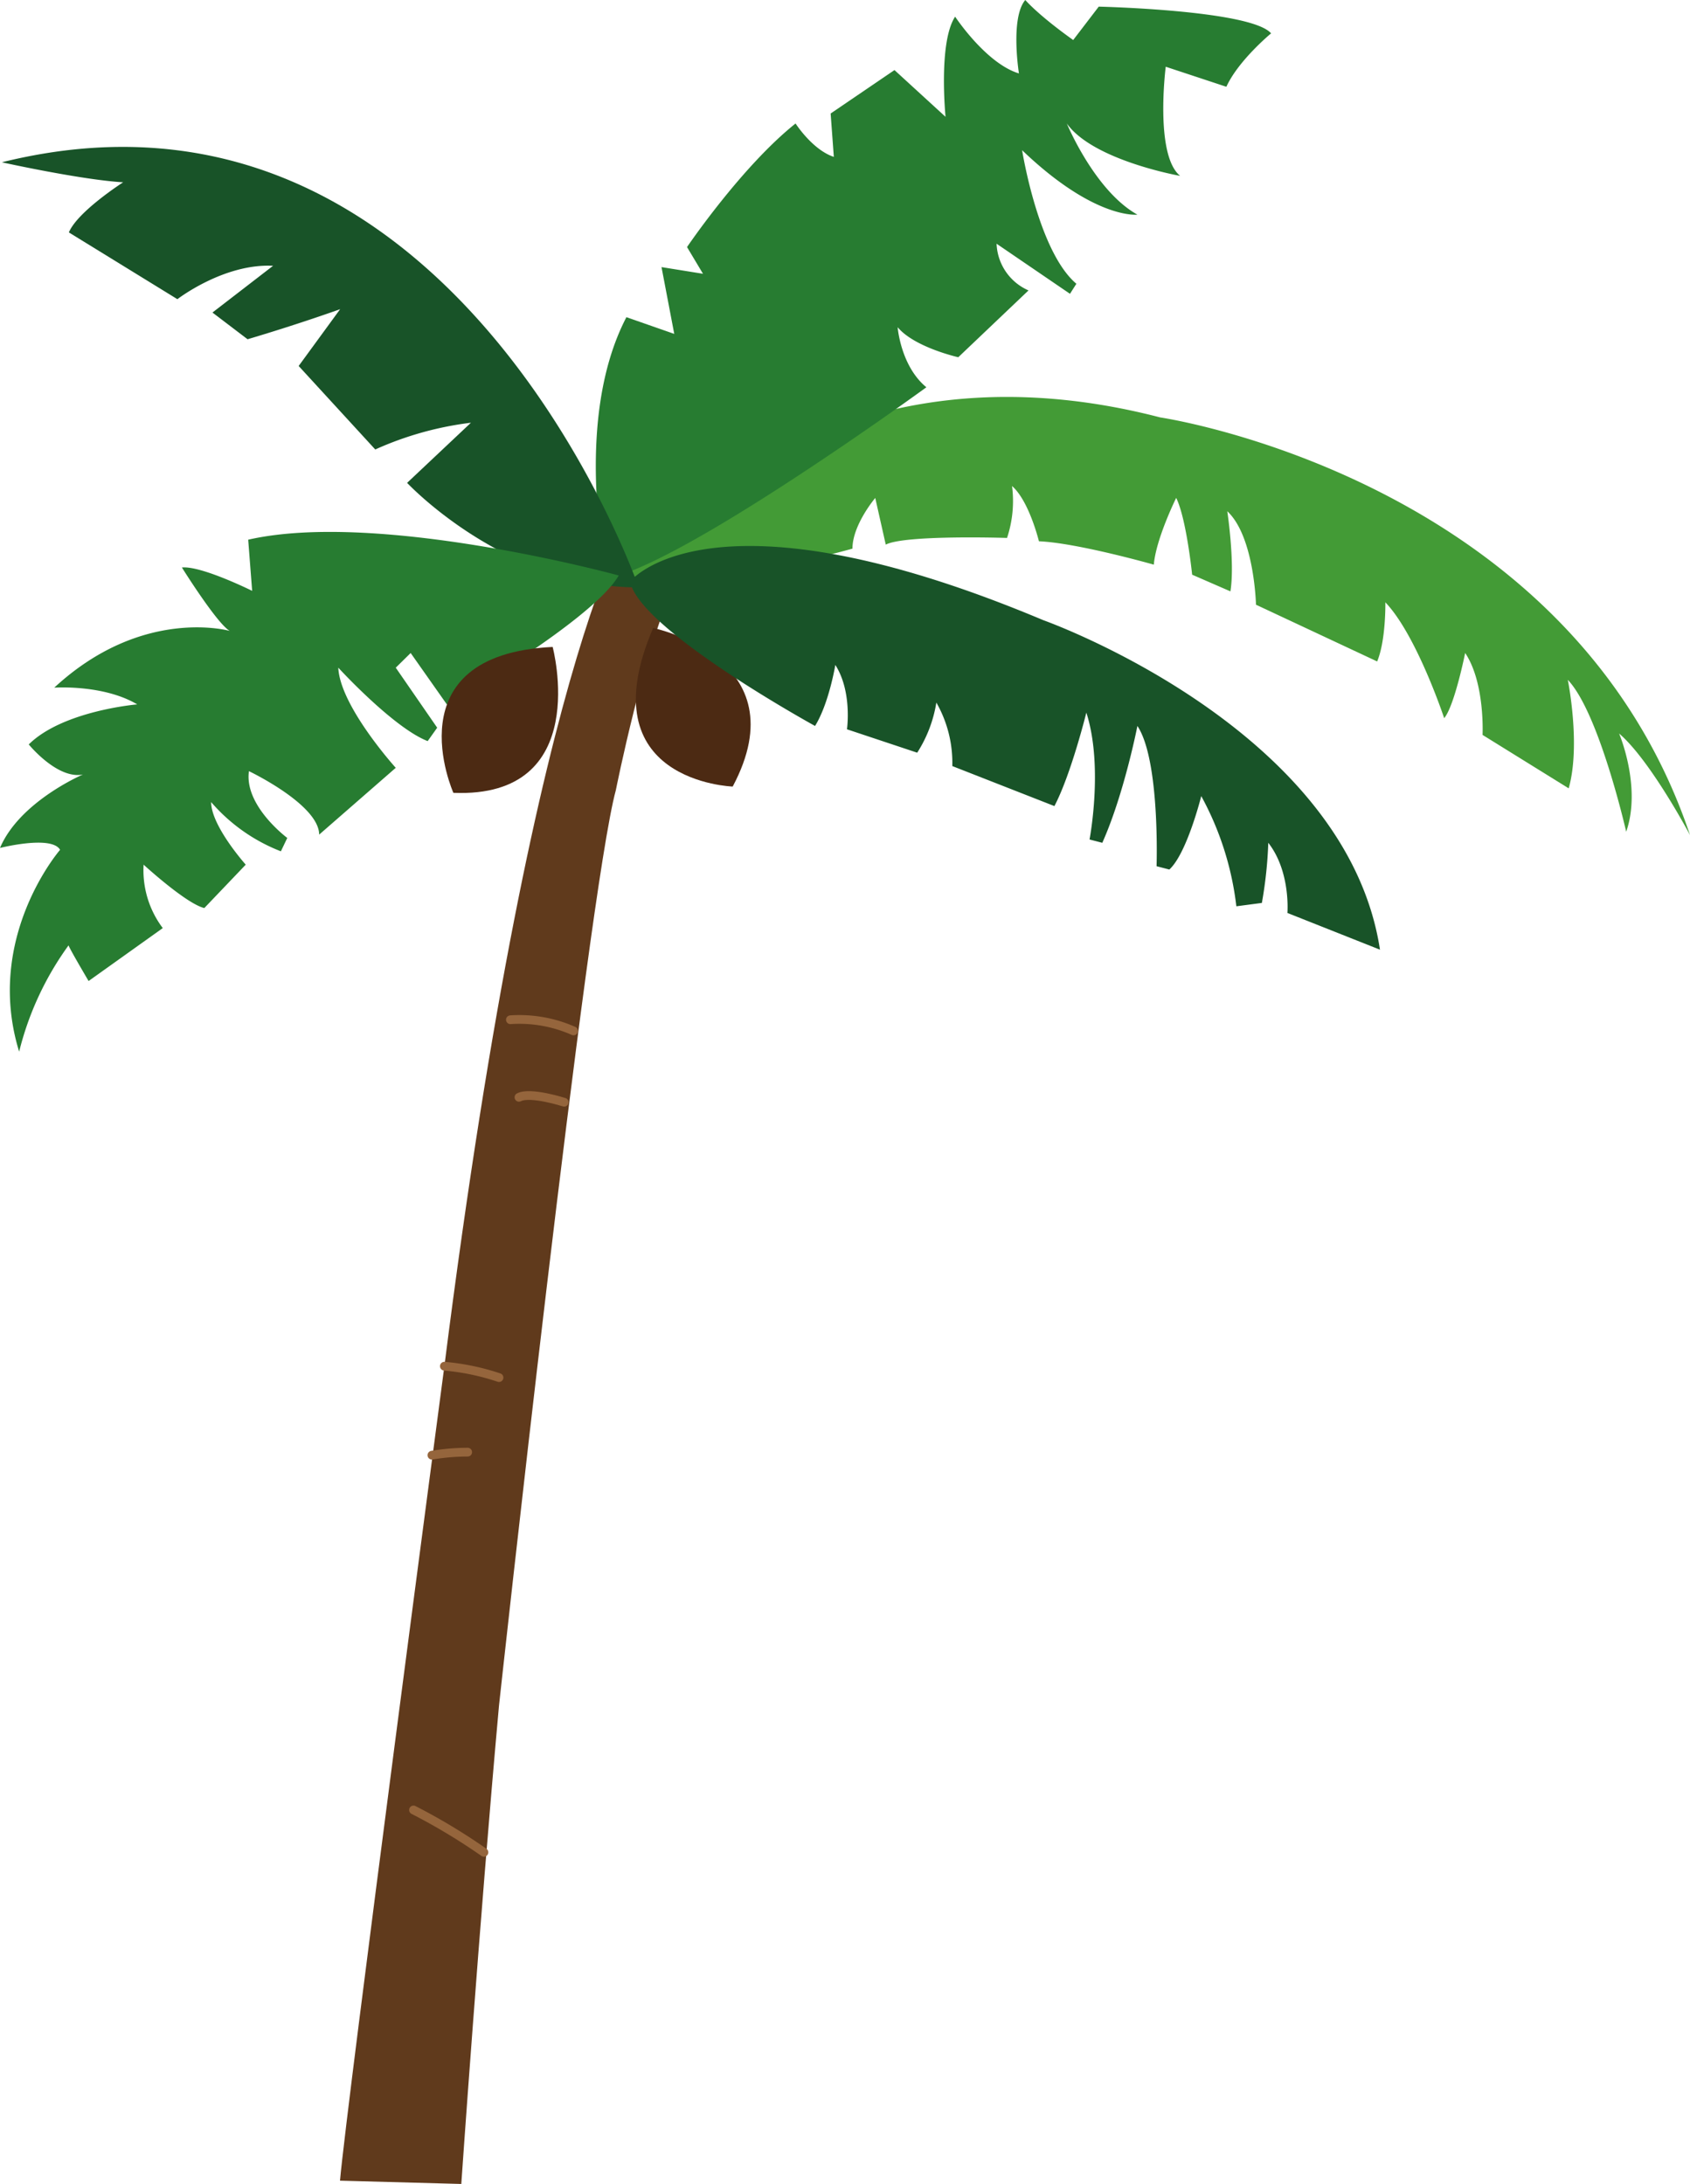
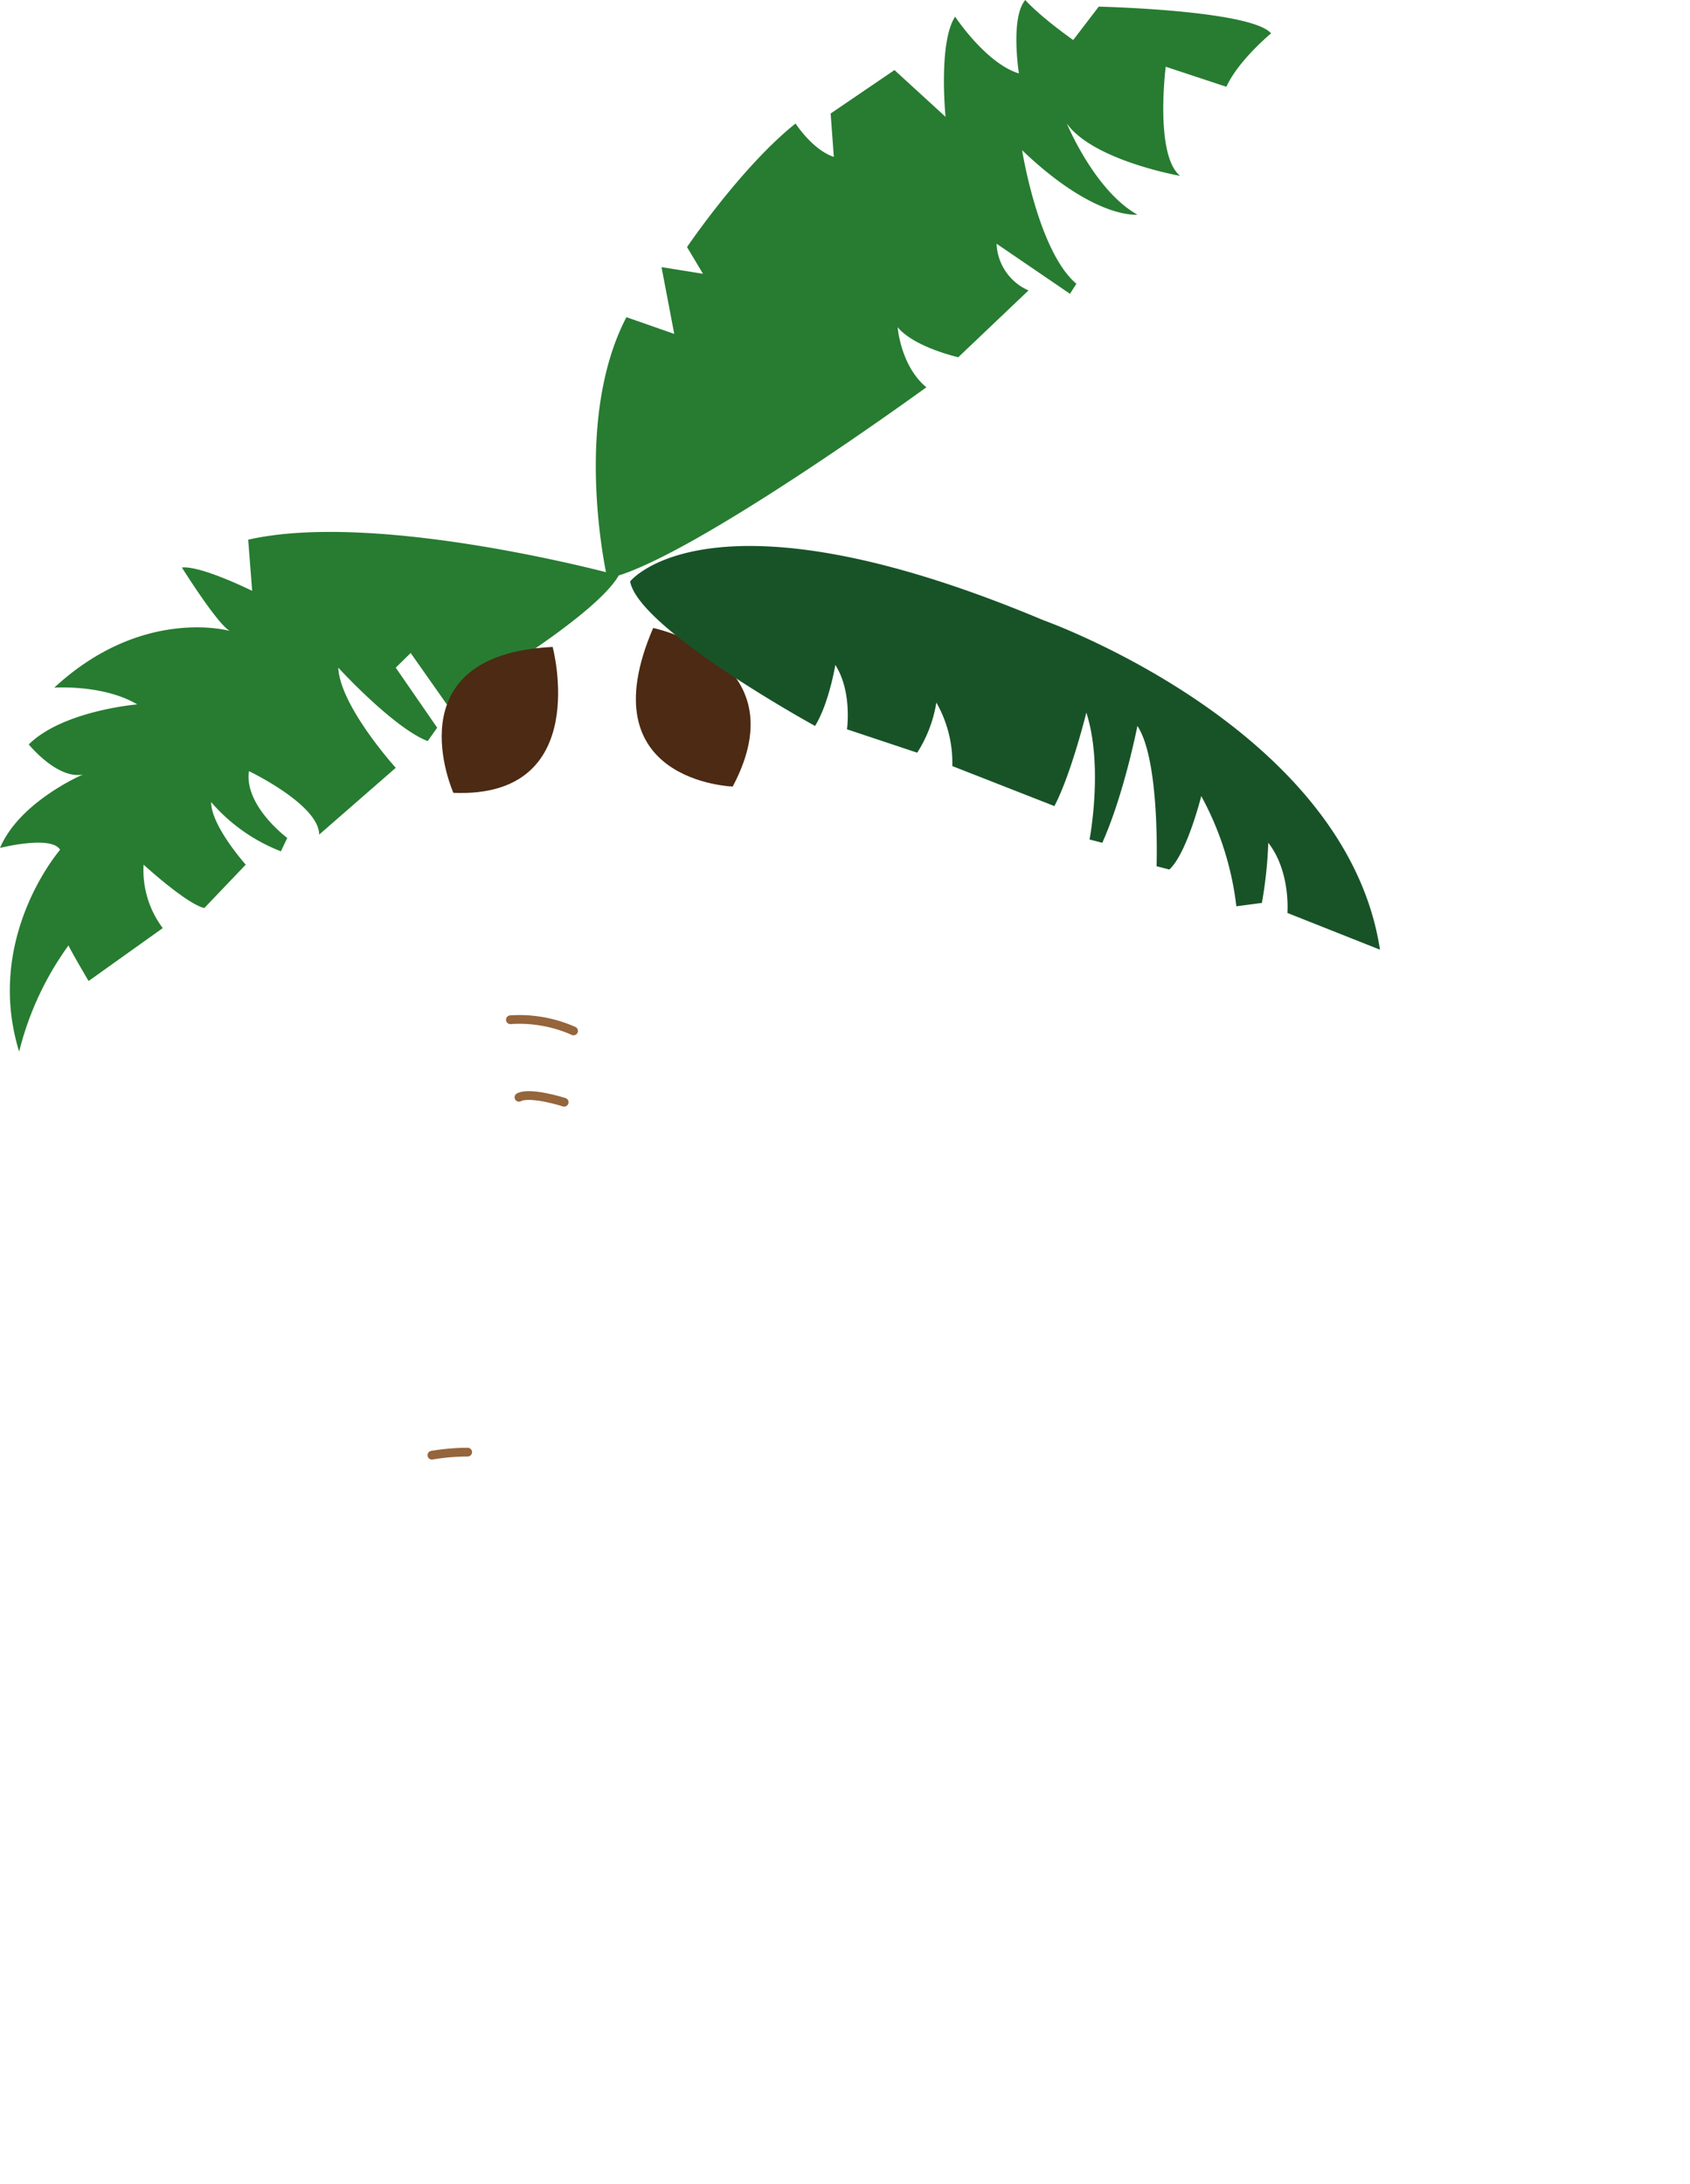
<svg xmlns="http://www.w3.org/2000/svg" id="グループ_75" data-name="グループ 75" width="272.025" height="351.565" viewBox="0 0 272.025 351.565">
  <g id="グループ_81" data-name="グループ 81" transform="translate(54.729 81.116)">
-     <path id="パス_281" data-name="パス 281" d="M-123.563,324.829s-16.213,19.85-31.274,138.8c0,0-15.784,119.271-16.8,131.114l19.523.53s2.857-41.491,6.069-77.01c0,0,14.223-130.559,18.809-147.359,0,0,4.589-23.039,9.635-33.6Z" transform="translate(171.636 -324.829)" fill="#603a1c" />
    <path id="パス_282" data-name="パス 282" d="M-134.045,409.664a21.471,21.471,0,0,0-10.164-1.8" transform="translate(171.636 -324.829)" fill="none" stroke="#95653c" stroke-linecap="round" stroke-linejoin="round" stroke-width="1.408" />
    <path id="パス_283" data-name="パス 283" d="M-135.557,421.142s-5.441-1.753-7.276-.793" transform="translate(171.636 -324.829)" fill="none" stroke="#95653c" stroke-linecap="round" stroke-linejoin="round" stroke-width="1.408" />
-     <path id="パス_284" data-name="パス 284" d="M-146.044,465.469a38,38,0,0,0-8.793-1.835" transform="translate(171.636 -324.829)" fill="none" stroke="#95653c" stroke-linecap="round" stroke-linejoin="round" stroke-width="1.408" />
    <path id="パス_285" data-name="パス 285" d="M-151.088,477.469a35.083,35.083,0,0,0-5.756.491" transform="translate(171.636 -324.829)" fill="none" stroke="#95653c" stroke-linecap="round" stroke-linejoin="round" stroke-width="1.408" />
-     <path id="パス_286" data-name="パス 286" d="M-148.473,541.888a96.518,96.518,0,0,0-11.334-6.819" transform="translate(171.636 -324.829)" fill="none" stroke="#95653c" stroke-linecap="round" stroke-linejoin="round" stroke-width="1.408" />
  </g>
-   <path id="パス_287" data-name="パス 287" d="M-125.4,336.35s28.445-40.322,85.789-25.442c0,0,65.944,9.657,85.271,67.23,0,0-6.365-12.03-11.411-16.35,0,0,3.656,8.583,1.141,15.812,0,0-4.353-19.172-9.4-24.452,0,0,2.125,10.451.145,17.466l-13.865-8.6s.416-8.386-2.8-13.187c0,0-1.707,8.5-3.377,10.491,0,0-4.422-13.369-9.469-18.649,0,0,.113,6.081-1.319,9.52L-24.2,341.055s-.256-10.99-4.62-15.047c0,0,1.251,8.255.507,12.9l-6.163-2.685s-.92-9.017-2.568-12.364c0,0-3.26,6.6-3.6,10.747,0,0-12.332-3.508-18.493-3.761,0,0-1.574-6.492-4.327-8.893a18.834,18.834,0,0,1-.807,8.354s-16.455-.532-19.522,1.077l-1.691-7.511s-3.669,4.32-3.669,8.159C-89.156,332.028-119.894,340.669-125.4,336.35Z" transform="translate(226.365 -243.713)" fill="#439b36" />
  <path id="パス_288" data-name="パス 288" d="M-128.612,336.829s-5.777-25.077,3.076-42.058l7.7,2.691-2.051-10.752,6.678,1.074-2.571-4.3s8.78-12.966,17.471-19.892c0,0,2.709,4.236,6.158,5.375l-.512-6.981,10.275-6.993,8.219,7.524s-1.189-11.991,1.544-16.121c0,0,4.961,7.527,10.269,9.138,0,0-1.424-8.939,1.025-11.823,0,0,1.957,2.337,7.709,6.445l4.113-5.374s24.487.551,27.742,4.3c0,0-5.26,4.34-7.2,8.6l-9.76-3.226s-1.809,14.21,2.319,17.569c0,0-14.006-2.468-18.242-8.434,0,0,4.48,10.834,11.361,14.674,0,0-6.83.852-18.555-10.373,0,0,2.582,16.308,8.735,21.5l-1.029,1.617-11.817-8.064a8.568,8.568,0,0,0,5.14,7.518l-11.306,10.756s-7.059-1.589-9.757-4.832c0,0,.478,6.255,4.625,9.666C-77.246,306.057-116.225,334.43-128.612,336.829Z" transform="translate(226.365 -243.713)" fill="#277c31" />
-   <path id="パス_289" data-name="パス 289" d="M-123.563,338.271s-29.765-86.469-102.506-68.435c0,0,12.7,2.812,19.526,3.223,0,0-7.323,4.682-8.736,8.067l17.466,10.748s7.479-5.783,15.4-5.374l-9.755,7.523,5.652,4.3s7.224-2.109,14.9-4.84l-6.677,9.143,12.33,13.441a53.038,53.038,0,0,1,15.4-4.306l-10.274,9.679S-145.124,338.271-123.563,338.271Z" transform="translate(226.365 -243.713)" fill="#185328" />
  <path id="パス_290" data-name="パス 290" d="M-126.775,336.35s-38.538-10.562-59.64-5.761l.637,8.235s-8.212-4.081-11.307-3.758c0,0,5.656,9.056,7.705,10.209,0,0-14.051-4.008-28.251,9.133,0,0,7.878-.557,13.354,2.692,0,0-11.952,1-17.459,6.446,0,0,4.608,5.677,8.725,4.84,0,0-10.181,4.324-13.354,11.824,0,0,8.295-2.1,9.671.3,0,0-12.259,14.1-6.588,32.492a49.245,49.245,0,0,1,7.965-17.131s-.457-.479,3.212,5.76l11.94-8.52A15.454,15.454,0,0,1-203.25,382.9s6.835,6.279,9.771,6.985l6.669-6.985s-5.569-6.231-5.569-10.071a28.347,28.347,0,0,0,11.225,7.923l1.029-2.152s-6.966-5.172-6.169-10.751c0,0,11.263,5.368,11.305,10.213l12.325-10.751s-8.97-9.915-9.249-16.119c0,0,8.868,9.681,14.387,11.819l1.532-2.156-6.67-9.663,2.4-2.363,5.82,8.27S-130.9,343.55-126.775,336.35Z" transform="translate(226.365 -243.713)" fill="#277c31" />
  <path id="パス_291" data-name="パス 291" d="M-121.228,344.8s23.752,4.932,12.8,25.527C-108.426,370.329-131.907,369.573-121.228,344.8Z" transform="translate(226.365 -243.713)" fill="#4c2a13" />
  <path id="パス_292" data-name="パス 292" d="M-137.41,347.854s6.533,24.4-15.977,23.485C-153.387,371.339-163.355,349.083-137.41,347.854Z" transform="translate(226.365 -243.713)" fill="#4c2a13" />
  <path id="パス_293" data-name="パス 293" d="M-124.94,337.308s12.845-16.319,66.519,6.242c0,0,48.719,17.276,54.179,53.037l-14.9-5.912s.548-6.663-3.078-11.294a68.136,68.136,0,0,1-1.033,9.679l-4.107.541a48.741,48.741,0,0,0-5.649-17.739s-2.3,9.237-5.138,11.822l-2.055-.533s.577-17.074-3.085-22.578c0,0-2.136,10.958-5.651,18.808l-2.052-.532s2.265-11.789-.516-20.425c0,0-2.451,9.93-5.14,15.047L-73.08,367.03a19.535,19.535,0,0,0-2.57-10.223,21.091,21.091,0,0,1-3.08,8.069l-11.305-3.766s.877-6.041-1.875-10.361c0,0-1.021,6.209-3.264,9.824C-95.174,360.573-123.565,344.987-124.94,337.308Z" transform="translate(226.365 -243.713)" fill="#185328" />
</svg>